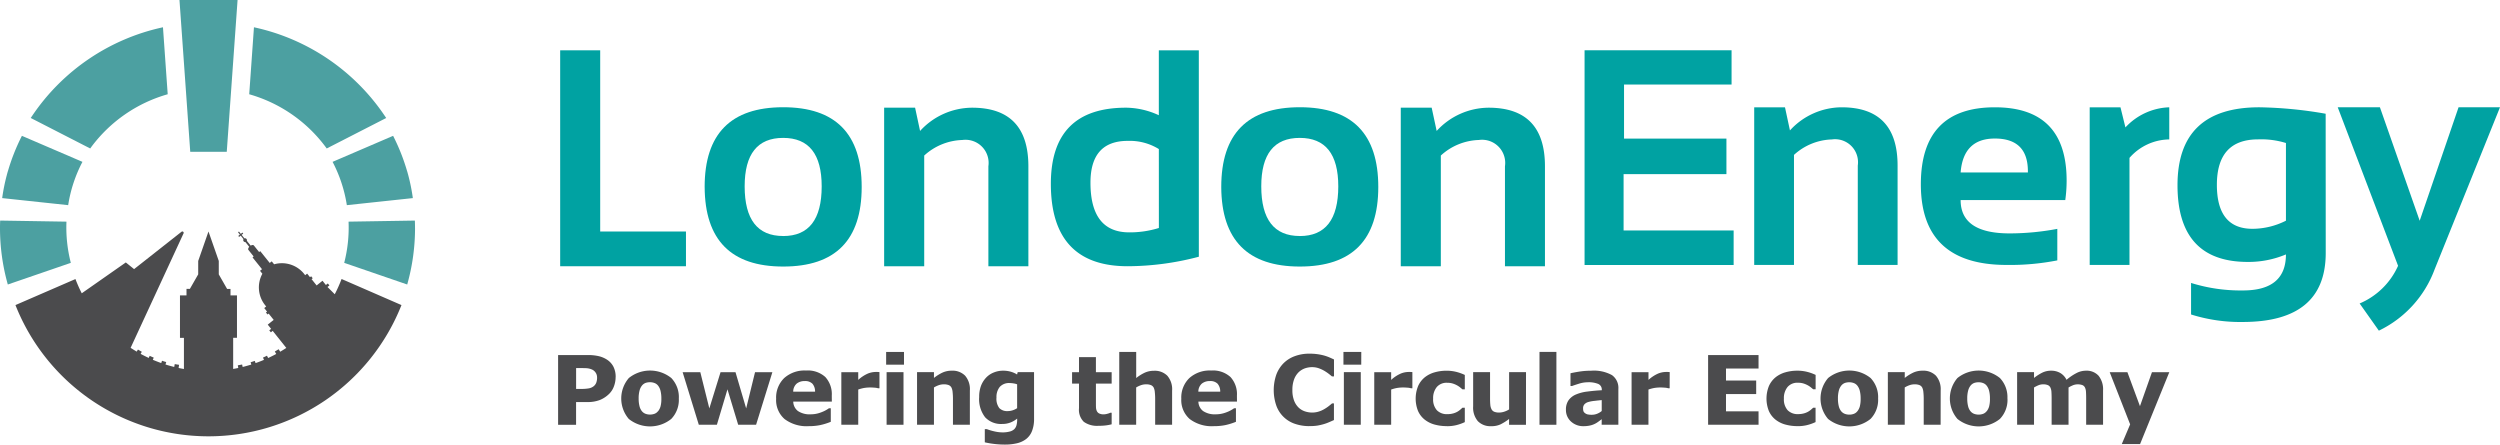
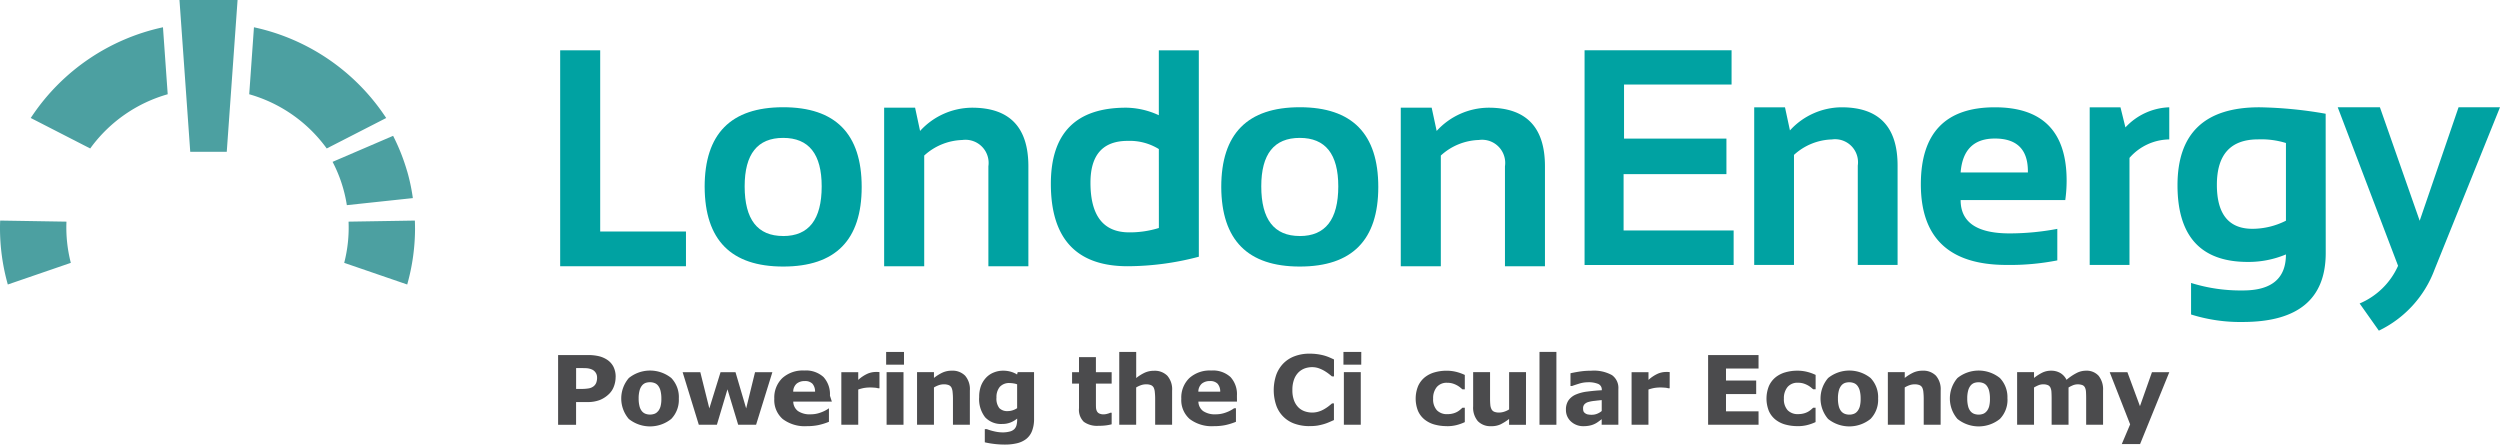
<svg xmlns="http://www.w3.org/2000/svg" id="Layer_1" data-name="Layer 1" width="275.04" height="48.91" viewBox="0 0 275.04 48.91">
  <g id="logo_landscape" data-name="logo landscape">
    <path id="Path_6319" data-name="Path 6319" d="M190.5,5.529V9.3H178.67v5.946h11.265v3.914H178.621v6.193h12.107v3.8h-16.4V5.529Z" fill="#00a2a2" />
    <g id="Group_4592" data-name="Group 4592">
      <path id="Path_6320" data-name="Path 6320" d="M192.991,29.147V11.805h3.386l.546,2.543a7.752,7.752,0,0,1,5.681-2.543q6.16,0,6.161,6.408V29.147h-4.379V18.213a2.533,2.533,0,0,0-2.141-2.872,2.563,2.563,0,0,0-.716,0,6.446,6.446,0,0,0-4.162,1.7V29.146Z" fill="#00a2a2" />
      <path id="Path_6321" data-name="Path 6321" d="M219.467,11.805q7.894,0,7.895,8.059a15.575,15.575,0,0,1-.149,2.147H215.7q0,3.666,5.384,3.667a28.318,28.318,0,0,0,5.253-.5v3.469a26.879,26.879,0,0,1-5.582.5q-9.43,0-9.431-8.869,0-8.473,8.143-8.473M215.7,18.973h7.4v-.132q0-3.6-3.634-3.6-3.47,0-3.766,3.733" fill="#00a2a2" />
      <path id="Path_6322" data-name="Path 6322" d="M229.9,29.147V11.805h3.386l.545,2.213a6.875,6.875,0,0,1,4.823-2.213v3.534a5.9,5.9,0,0,0-4.377,2.032V29.147Z" fill="#00a2a2" />
      <path id="Path_6323" data-name="Path 6323" d="M255.867,27.823q0,7.6-9.133,7.6a17.97,17.97,0,0,1-5.682-.826V31.129a18.356,18.356,0,0,0,5.715.825q4.722,0,4.723-3.964a10.616,10.616,0,0,1-4.2.826q-7.73,0-7.73-8.44,0-8.571,9-8.572a45.708,45.708,0,0,1,7.3.71Zm-4.377-12.09a9.212,9.212,0,0,0-3.055-.4q-4.543,0-4.543,5,0,4.839,3.915,4.839a8.2,8.2,0,0,0,3.683-.892Z" fill="#00a2a2" />
      <path id="Path_6324" data-name="Path 6324" d="M257.187,11.8h4.641l4.377,12.487L270.482,11.8h4.558l-7.2,17.855a12.146,12.146,0,0,1-6.128,6.722l-2.114-2.99a8.058,8.058,0,0,0,4.228-4.145Z" fill="#00a2a2" />
      <path id="Path_6325" data-name="Path 6325" d="M77.522,20.569q0-8.77,8.638-8.771T94.8,20.569q0,8.756-8.638,8.755-8.6,0-8.638-8.755m8.638,5.4q4.235,0,4.237-5.465,0-5.332-4.237-5.333T81.924,20.5q0,5.466,4.236,5.465" fill="#00a2a2" />
      <path id="Path_6326" data-name="Path 6326" d="M97.27,29.291V11.848h3.405l.548,2.559a7.8,7.8,0,0,1,5.715-2.559q6.2,0,6.2,6.446v11h-4.4v-11a2.547,2.547,0,0,0-2.874-2.892,6.483,6.483,0,0,0-4.186,1.712V29.291Z" fill="#00a2a2" />
      <path id="Path_6327" data-name="Path 6327" d="M131.891,28.243a30.865,30.865,0,0,1-7.825,1.047q-8.455,0-8.455-9.07,0-8.371,8.273-8.373a8.75,8.75,0,0,1,3.605.831V5.535h4.4Zm-4.4-11.844a6.1,6.1,0,0,0-3.422-.9q-4.1,0-4.1,4.6,0,5.465,4.269,5.465a10.767,10.767,0,0,0,3.257-.482Z" fill="#00a2a2" />
      <path id="Path_6328" data-name="Path 6328" d="M134.358,20.569q0-8.77,8.638-8.771t8.638,8.771q0,8.756-8.638,8.755-8.6,0-8.638-8.755m8.638,5.4q4.234,0,4.237-5.465,0-5.332-4.237-5.333T138.76,20.5q0,5.466,4.236,5.465" fill="#00a2a2" />
      <path id="Path_6329" data-name="Path 6329" d="M154.107,29.291V11.848h3.4l.549,2.559a7.8,7.8,0,0,1,5.714-2.559q6.2,0,6.2,6.446v11h-4.4v-11A2.547,2.547,0,0,0,162.7,15.4a6.488,6.488,0,0,0-4.186,1.712V29.291Z" fill="#00a2a2" />
      <path id="Path_6330" data-name="Path 6330" d="M61.628,5.535V29.291H75.467V25.47H66.031V5.535Z" fill="#00a2a2" />
    </g>
    <g id="Group_4593" data-name="Group 4593">
      <path id="Path_6331" data-name="Path 6331" d="M0,25.083A22.84,22.84,0,0,0,.86,31.3l6.932-2.382a15.6,15.6,0,0,1-.48-4.533L.018,24.266c-.012.273-.018.545-.018.818" fill="#4ca0a1" />
-       <path id="Path_6332" data-name="Path 6332" d="M.237,21.794,7.5,22.57a15.3,15.3,0,0,1,1.571-4.764L2.411,14.944c-.041.077-.077.154-.119.237a22.189,22.189,0,0,0-1.4,3.579C.846,18.9.8,19.05.767,19.2a.1.1,0,0,0-.018.059A20.847,20.847,0,0,0,.24,21.794" fill="#4ca0a1" />
      <path id="Path_6333" data-name="Path 6333" d="M45.661,25.083A22.84,22.84,0,0,1,44.8,31.3l-6.932-2.382a15.527,15.527,0,0,0,.479-4.533l7.294-.118c.011.273.018.546.018.818" fill="#4ca0a1" />
      <path id="Path_6334" data-name="Path 6334" d="M45.423,21.794l-7.264.776a15.337,15.337,0,0,0-1.57-4.764l6.659-2.862c.042.077.078.154.119.237a22.1,22.1,0,0,1,1.4,3.579c.048.143.089.29.125.439a.1.1,0,0,1,.018.059,20.847,20.847,0,0,1,.509,2.536" fill="#4ca0a1" />
      <path id="Path_6335" data-name="Path 6335" d="M19.745,0h6.392l-1.19,16.7H20.93Z" fill="#4ca0a1" />
      <path id="Path_6336" data-name="Path 6336" d="M17.929,3l.521,7.369a15.887,15.887,0,0,0-8.4,5.792l-.126.173L3.379,12.978l.163-.238A23.257,23.257,0,0,1,17.932,3" fill="#4ca0a1" />
      <path id="Path_6337" data-name="Path 6337" d="M27.939,3l-.521,7.369a15.887,15.887,0,0,1,8.4,5.792l.126.173,6.545-3.353-.161-.238A23.261,23.261,0,0,0,27.938,3" fill="#4ca0a1" />
-       <path id="Path_6338" data-name="Path 6338" d="M37.578,30.694a15.539,15.539,0,0,1-.749,1.678l-.8-.8.211-.17-.173-.218-.213.17-.374-.467-.646.517-.555-.693.126-.1-.173-.217-.128.1-.313-.392-.22.176c-.013-.017-.024-.035-.038-.052a3.138,3.138,0,0,0-3.377-1.149l-.261-.325-.221.177-1.044-1.3-.123.1-.577-.721c-.061-.077-.206-.066-.349.017l-.423-.529a.218.218,0,0,0-.036-.2.214.214,0,0,0-.233-.072l-.307-.385.178-.143-.086-.109-.18.143-.206-.257-.1.082.206.257-.179.144.088.109.179-.144.307.385a.213.213,0,0,0,.019.243.216.216,0,0,0,.192.08l.422.529c-.111.122-.155.261-.093.337l.576.721-.123.1,1.044,1.3-.221.176.259.325a3.135,3.135,0,0,0,.379,3.549l.042.049-.218.174.314.392-.126.1.175.218.125-.1.555.693-.654.523.373.466-.205.164.175.217L30,36.4l1.5,1.878c-.221.144-.445.282-.673.416l-.173-.274c-.135.084-.275.169-.42.253l.156.268c-.292.159-.589.307-.892.447l-.125-.254q-.215.106-.441.208l.111.248q-.455.192-.925.358l-.086-.245c-.151.053-.3.1-.46.152l.077.25c-.313.1-.632.188-.953.268l-.058-.273c-.156.033-.314.063-.474.089l.049.293q-.279.059-.561.108V37.164h.419V32.5h-.713v-.714h-.373l-.916-1.6V28.709l-1.132-3.242-1.131,3.242v1.473l-.916,1.6h-.372V32.5H19.8v4.668h.435v3.428q-.293-.051-.584-.113l.048-.35c-.16-.021-.317-.048-.474-.078l-.059.316q-.485-.12-.957-.268l.077-.271c-.158-.045-.312-.092-.463-.143l-.084.255q-.47-.166-.926-.36l.1-.238c-.151-.063-.3-.129-.444-.2l-.108.233c-.3-.14-.6-.288-.889-.447L15.6,38.7c-.146-.081-.288-.163-.424-.244l-.135.227q-.342-.2-.671-.416l5.822-12.588a.147.147,0,0,0-.228-.177l-5.212,4.105-.913-.736-.032.027L8.994,32.266A15.474,15.474,0,0,1,8.3,30.7L1.7,33.563a22.833,22.833,0,0,0,42.468,0Z" fill="#4b4b4d" />
    </g>
    <g id="Group_4594" data-name="Group 4594">
      <path id="Path_6339" data-name="Path 6339" d="M67.728,41.481a2.905,2.905,0,0,1-.18,1.007,2.23,2.23,0,0,1-.516.827A3.16,3.16,0,0,1,66.009,44a3.693,3.693,0,0,1-1.4.232H63.378v2.5H61.4v-7.67h3.256a5.122,5.122,0,0,1,1.234.126,2.915,2.915,0,0,1,.889.379,2.039,2.039,0,0,1,.708.778,2.446,2.446,0,0,1,.245,1.138m-2.046.044a.91.91,0,0,0-.175-.558.935.935,0,0,0-.407-.326,1.825,1.825,0,0,0-.6-.136c-.2-.009-.457-.013-.783-.013h-.34v2.293h.567a4.634,4.634,0,0,0,.832-.061,1.193,1.193,0,0,0,.549-.247.94.94,0,0,0,.275-.394,1.6,1.6,0,0,0,.085-.557" fill="#4b4b4d" />
      <path id="Path_6340" data-name="Path 6340" d="M74.681,43.841a3.016,3.016,0,0,1-.832,2.248,3.732,3.732,0,0,1-4.673,0,3.458,3.458,0,0,1,.006-4.5,3.732,3.732,0,0,1,4.673,0,3.037,3.037,0,0,1,.827,2.252M72.4,45.242a1.5,1.5,0,0,0,.27-.534,3.215,3.215,0,0,0,.09-.863,3.371,3.371,0,0,0-.093-.855,1.49,1.49,0,0,0-.258-.551.9.9,0,0,0-.4-.3,1.4,1.4,0,0,0-.5-.088,1.485,1.485,0,0,0-.477.073.966.966,0,0,0-.4.288,1.463,1.463,0,0,0-.27.551,3.27,3.27,0,0,0-.1.881,3.386,3.386,0,0,0,.088.821,1.45,1.45,0,0,0,.258.559.979.979,0,0,0,.394.294,1.463,1.463,0,0,0,1,.008.894.894,0,0,0,.389-.286" fill="#4b4b4d" />
      <path id="Path_6341" data-name="Path 6341" d="M84.974,40.945l-1.793,5.786H81.212l-1.179-3.9-1.164,3.9H76.88L75.1,40.945h1.945l.993,3.988,1.234-3.988h1.644l1.174,3.988.977-3.988Z" fill="#4b4b4d" />
-       <path id="Path_6342" data-name="Path 6342" d="M91.516,44.18H87.27a1.332,1.332,0,0,0,.517,1.041,2.3,2.3,0,0,0,1.4.36,3.146,3.146,0,0,0,1.139-.211,3.576,3.576,0,0,0,.871-.454H91.4v1.489a6.912,6.912,0,0,1-1.185.366,6.131,6.131,0,0,1-1.231.113,4.027,4.027,0,0,1-2.669-.783,2.761,2.761,0,0,1-.927-2.231,2.982,2.982,0,0,1,.878-2.269,3.351,3.351,0,0,1,2.409-.838,2.875,2.875,0,0,1,2.123.714,2.789,2.789,0,0,1,.711,2.053ZM89.67,43.093a1.3,1.3,0,0,0-.288-.876,1.109,1.109,0,0,0-.85-.293,1.357,1.357,0,0,0-.881.278,1.182,1.182,0,0,0-.386.891Z" fill="#4b4b4d" />
+       <path id="Path_6342" data-name="Path 6342" d="M91.516,44.18H87.27a1.332,1.332,0,0,0,.517,1.041,2.3,2.3,0,0,0,1.4.36,3.146,3.146,0,0,0,1.139-.211,3.576,3.576,0,0,0,.871-.454v1.489a6.912,6.912,0,0,1-1.185.366,6.131,6.131,0,0,1-1.231.113,4.027,4.027,0,0,1-2.669-.783,2.761,2.761,0,0,1-.927-2.231,2.982,2.982,0,0,1,.878-2.269,3.351,3.351,0,0,1,2.409-.838,2.875,2.875,0,0,1,2.123.714,2.789,2.789,0,0,1,.711,2.053ZM89.67,43.093a1.3,1.3,0,0,0-.288-.876,1.109,1.109,0,0,0-.85-.293,1.357,1.357,0,0,0-.881.278,1.182,1.182,0,0,0-.386.891Z" fill="#4b4b4d" />
      <path id="Path_6343" data-name="Path 6343" d="M96.755,42.712H96.59a1.693,1.693,0,0,0-.381-.062c-.174-.013-.32-.021-.437-.021a4.206,4.206,0,0,0-.7.052,3.971,3.971,0,0,0-.652.175v3.875H92.56V40.945h1.86v.85a3.849,3.849,0,0,1,1.064-.7,2.358,2.358,0,0,1,.833-.173h.221a1.859,1.859,0,0,1,.216.016Z" fill="#4b4b4d" />
      <path id="Path_6344" data-name="Path 6344" d="M99.453,40.12H97.49v-1.4h1.963ZM99.4,46.73h-1.86V40.944H99.4Z" fill="#4b4b4d" />
      <path id="Path_6345" data-name="Path 6345" d="M106.7,46.731h-1.86v-2.87a6.822,6.822,0,0,0-.036-.7,1.468,1.468,0,0,0-.124-.513.61.61,0,0,0-.3-.278,1.411,1.411,0,0,0-.553-.088,1.72,1.72,0,0,0-.513.082,2.755,2.755,0,0,0-.564.263v4.1h-1.86V40.94h1.86v.639a4.721,4.721,0,0,1,.948-.592,2.432,2.432,0,0,1,1.012-.206,1.942,1.942,0,0,1,1.464.546,2.269,2.269,0,0,1,.527,1.634Z" fill="#4b4b4d" />
      <path id="Path_6346" data-name="Path 6346" d="M113.763,46.067a3.575,3.575,0,0,1-.232,1.369,2.051,2.051,0,0,1-.649.871,2.654,2.654,0,0,1-1.007.461,5.739,5.739,0,0,1-1.332.142,9.612,9.612,0,0,1-1.187-.073,9.147,9.147,0,0,1-1.012-.175V47.214h.227a5.826,5.826,0,0,0,.828.245,4.033,4.033,0,0,0,.875.111,3.024,3.024,0,0,0,.836-.1,1.1,1.1,0,0,0,.491-.27.983.983,0,0,0,.232-.423,2.342,2.342,0,0,0,.071-.618v-.108a2.77,2.77,0,0,1-.741.433,2.459,2.459,0,0,1-.906.159,2.392,2.392,0,0,1-1.873-.732,3.242,3.242,0,0,1-.659-2.225,3.443,3.443,0,0,1,.2-1.236,2.738,2.738,0,0,1,.567-.907,2.337,2.337,0,0,1,.836-.562,2.686,2.686,0,0,1,1.016-.2,3.055,3.055,0,0,1,.851.111,2.715,2.715,0,0,1,.7.307l.067-.258h1.8ZM111.9,44.908V42.281a1.78,1.78,0,0,0-.394-.1,2.651,2.651,0,0,0-.417-.039,1.372,1.372,0,0,0-1.095.42,1.738,1.738,0,0,0-.365,1.172,1.685,1.685,0,0,0,.312,1.164,1.209,1.209,0,0,0,.922.33,1.742,1.742,0,0,0,.545-.088,2.058,2.058,0,0,0,.488-.231" fill="#4b4b4d" />
      <path id="Path_6347" data-name="Path 6347" d="M122.3,46.68a5.25,5.25,0,0,1-.634.121,6.418,6.418,0,0,1-.82.044,2.483,2.483,0,0,1-1.609-.438,1.85,1.85,0,0,1-.529-1.5V42.2h-.763V40.945h.763V39.292h1.86v1.653H122.3V42.2h-1.731v2.054c0,.2,0,.377.006.532a1.072,1.072,0,0,0,.082.407.568.568,0,0,0,.254.286,1.075,1.075,0,0,0,.532.106,1.555,1.555,0,0,0,.377-.062,1.634,1.634,0,0,0,.326-.113h.155Z" fill="#4b4b4d" />
      <path id="Path_6348" data-name="Path 6348" d="M128.949,46.731h-1.863v-2.87a6.822,6.822,0,0,0-.036-.7,1.466,1.466,0,0,0-.123-.513.619.619,0,0,0-.3-.278,1.413,1.413,0,0,0-.554-.088,1.72,1.72,0,0,0-.513.082,2.809,2.809,0,0,0-.564.263v4.1h-1.86V38.72H125v2.869a4.728,4.728,0,0,1,.949-.592,2.424,2.424,0,0,1,1.011-.206,1.942,1.942,0,0,1,1.464.546,2.269,2.269,0,0,1,.527,1.634Z" fill="#4b4b4d" />
      <path id="Path_6349" data-name="Path 6349" d="M136.088,44.18h-4.246a1.335,1.335,0,0,0,.517,1.041,2.307,2.307,0,0,0,1.4.36,3.168,3.168,0,0,0,1.139-.211,3.535,3.535,0,0,0,.87-.454h.206v1.489a6.825,6.825,0,0,1-1.185.366,6.124,6.124,0,0,1-1.231.113,4.027,4.027,0,0,1-2.669-.783,2.761,2.761,0,0,1-.927-2.231,2.982,2.982,0,0,1,.878-2.269,3.349,3.349,0,0,1,2.408-.838,2.875,2.875,0,0,1,2.123.714,2.785,2.785,0,0,1,.711,2.053Zm-1.844-1.087a1.3,1.3,0,0,0-.289-.876,1.1,1.1,0,0,0-.85-.293,1.357,1.357,0,0,0-.881.278,1.187,1.187,0,0,0-.387.891Z" fill="#4b4b4d" />
      <path id="Path_6350" data-name="Path 6350" d="M144.046,46.88a4.785,4.785,0,0,1-1.579-.252,3.273,3.273,0,0,1-2.05-2,5.245,5.245,0,0,1-.013-3.38,3.528,3.528,0,0,1,.793-1.272,3.373,3.373,0,0,1,1.239-.789,4.537,4.537,0,0,1,1.615-.278,6.366,6.366,0,0,1,.873.054,6.091,6.091,0,0,1,.719.142,4.992,4.992,0,0,1,.626.219c.187.081.351.155.492.224v1.86h-.226c-.1-.082-.218-.18-.363-.292a5.048,5.048,0,0,0-.5-.333,3.534,3.534,0,0,0-.614-.278,2.163,2.163,0,0,0-.7-.112,2.409,2.409,0,0,0-.794.131,1.944,1.944,0,0,0-.7.434,2.129,2.129,0,0,0-.492.777,3.226,3.226,0,0,0-.188,1.172,3.111,3.111,0,0,0,.2,1.2,2.093,2.093,0,0,0,.512.761,1.882,1.882,0,0,0,.7.4,2.535,2.535,0,0,0,.763.12,2.432,2.432,0,0,0,.714-.107,2.778,2.778,0,0,0,.651-.292,4.111,4.111,0,0,0,.469-.318c.145-.113.263-.21.356-.292h.206v1.834c-.192.086-.377.167-.551.242a4.723,4.723,0,0,1-.552.2,6.341,6.341,0,0,1-.706.165,5.506,5.506,0,0,1-.907.057" fill="#4b4b4d" />
      <path id="Path_6351" data-name="Path 6351" d="M149.759,40.12H147.8v-1.4h1.963Zm-.052,6.61h-1.86V40.944h1.86Z" fill="#4b4b4d" />
-       <path id="Path_6352" data-name="Path 6352" d="M155.384,42.712h-.165a1.685,1.685,0,0,0-.38-.062c-.175-.013-.32-.021-.437-.021a4.206,4.206,0,0,0-.7.052,3.971,3.971,0,0,0-.652.175v3.875h-1.86V40.945h1.86v.85a3.849,3.849,0,0,1,1.064-.7,2.358,2.358,0,0,1,.833-.173h.221a1.825,1.825,0,0,1,.216.016Z" fill="#4b4b4d" />
      <path id="Path_6353" data-name="Path 6353" d="M159.185,46.881a5.007,5.007,0,0,1-1.383-.18,3.029,3.029,0,0,1-1.089-.557A2.517,2.517,0,0,1,156,45.2a3.7,3.7,0,0,1,.018-2.735,2.619,2.619,0,0,1,.755-.974,3.072,3.072,0,0,1,1.082-.535,4.711,4.711,0,0,1,1.272-.171,4.367,4.367,0,0,1,1.092.129,5.138,5.138,0,0,1,.933.335v1.582h-.262c-.073-.061-.159-.134-.26-.216a2.358,2.358,0,0,0-.373-.242,2.483,2.483,0,0,0-.463-.188,2.115,2.115,0,0,0-.587-.074,1.412,1.412,0,0,0-1.139.471,1.921,1.921,0,0,0-.4,1.281,1.777,1.777,0,0,0,.409,1.268,1.521,1.521,0,0,0,1.16.432,2.318,2.318,0,0,0,.631-.079,2,2,0,0,0,.466-.188,2.129,2.129,0,0,0,.308-.216c.09-.076.172-.149.248-.222h.262v1.582a5.037,5.037,0,0,1-.915.327,4.253,4.253,0,0,1-1.054.121" fill="#4b4b4d" />
      <path id="Path_6354" data-name="Path 6354" d="M167.881,46.732h-1.859v-.639a5.554,5.554,0,0,1-.942.594,2.345,2.345,0,0,1-1.018.2,1.923,1.923,0,0,1-1.475-.552,2.3,2.3,0,0,1-.517-1.628V40.94h1.86v2.87q0,.436.029.729a1.263,1.263,0,0,0,.131.481.591.591,0,0,0,.3.279,1.413,1.413,0,0,0,.554.088,1.84,1.84,0,0,0,.526-.088,2.256,2.256,0,0,0,.557-.258v-4.1h1.859Z" fill="#4b4b4d" />
      <rect id="Rectangle_255" data-name="Rectangle 255" x="169.369" y="38.715" width="1.86" height="8.016" fill="#4b4b4d" />
      <path id="Path_6355" data-name="Path 6355" d="M176.215,46.118q-.15.112-.371.273a2.345,2.345,0,0,1-.984.436,3.236,3.236,0,0,1-.644.059,1.969,1.969,0,0,1-1.381-.51,1.693,1.693,0,0,1-.556-1.3,1.756,1.756,0,0,1,.283-1.035,1.9,1.9,0,0,1,.8-.634,4.559,4.559,0,0,1,1.278-.33q.762-.1,1.582-.145V42.9a.666.666,0,0,0-.392-.662,2.824,2.824,0,0,0-1.154-.183,3.287,3.287,0,0,0-.979.162c-.347.109-.6.192-.748.25h-.17v-1.4q.294-.076.956-.183a8.408,8.408,0,0,1,1.326-.1,4.111,4.111,0,0,1,2.285.487,1.726,1.726,0,0,1,.7,1.527V46.73h-1.839Zm0-.9v-1.2q-.376.032-.814.086a3.83,3.83,0,0,0-.664.125.919.919,0,0,0-.426.255.638.638,0,0,0-.146.439,1.151,1.151,0,0,0,.031.292.448.448,0,0,0,.155.216.77.77,0,0,0,.283.152,2.034,2.034,0,0,0,.516.048,1.538,1.538,0,0,0,.564-.113,1.779,1.779,0,0,0,.5-.3" fill="#4b4b4d" />
      <path id="Path_6356" data-name="Path 6356" d="M183.689,42.712h-.165a1.685,1.685,0,0,0-.38-.062c-.174-.013-.32-.021-.436-.021a4.206,4.206,0,0,0-.7.052,3.971,3.971,0,0,0-.652.175v3.875H179.5V40.945h1.86v.85a3.849,3.849,0,0,1,1.064-.7,2.358,2.358,0,0,1,.833-.173h.221a1.809,1.809,0,0,1,.216.016Z" fill="#4b4b4d" />
      <path id="Path_6357" data-name="Path 6357" d="M193.47,46.731h-5.551V39.06h5.549v1.484h-3.581v1.324h3.322v1.484h-3.322v1.9h3.581Z" fill="#4b4b4d" />
      <path id="Path_6358" data-name="Path 6358" d="M197.779,46.881a4.982,4.982,0,0,1-1.384-.18,3.029,3.029,0,0,1-1.089-.557,2.517,2.517,0,0,1-.711-.948,3.713,3.713,0,0,1,.018-2.735,2.63,2.63,0,0,1,.755-.974,3.072,3.072,0,0,1,1.082-.535,4.724,4.724,0,0,1,1.273-.171,4.367,4.367,0,0,1,1.092.129,5.064,5.064,0,0,1,.933.335v1.582h-.269c-.073-.061-.159-.134-.26-.216a2.226,2.226,0,0,0-.373-.242,2.511,2.511,0,0,0-.463-.188,2.108,2.108,0,0,0-.586-.074,1.411,1.411,0,0,0-1.139.471,1.921,1.921,0,0,0-.4,1.281,1.781,1.781,0,0,0,.409,1.268,1.521,1.521,0,0,0,1.16.432,2.318,2.318,0,0,0,.631-.079,2,2,0,0,0,.465-.188,2.195,2.195,0,0,0,.309-.216c.089-.076.171-.149.247-.222h.262v1.582a5.037,5.037,0,0,1-.915.327,4.245,4.245,0,0,1-1.053.121" fill="#4b4b4d" />
      <path id="Path_6359" data-name="Path 6359" d="M206.622,43.841a3.013,3.013,0,0,1-.833,2.248,3.73,3.73,0,0,1-4.672,0,3.458,3.458,0,0,1,.005-4.5,3.732,3.732,0,0,1,4.673,0,3.037,3.037,0,0,1,.827,2.252m-2.282,1.406a1.5,1.5,0,0,0,.27-.534,3.3,3.3,0,0,0,.09-.863,3.417,3.417,0,0,0-.093-.855,1.49,1.49,0,0,0-.258-.551.9.9,0,0,0-.4-.3,1.376,1.376,0,0,0-.5-.088,1.479,1.479,0,0,0-.476.073.958.958,0,0,0-.4.288,1.463,1.463,0,0,0-.27.551,3.27,3.27,0,0,0-.1.881,3.386,3.386,0,0,0,.088.821,1.45,1.45,0,0,0,.258.559.979.979,0,0,0,.394.294,1.393,1.393,0,0,0,.522.093,1.368,1.368,0,0,0,.482-.085.881.881,0,0,0,.39-.286" fill="#4b4b4d" />
      <path id="Path_6360" data-name="Path 6360" d="M213.5,46.731h-1.86v-2.87a6.822,6.822,0,0,0-.036-.7,1.468,1.468,0,0,0-.124-.513.61.61,0,0,0-.3-.278,1.411,1.411,0,0,0-.553-.088,1.72,1.72,0,0,0-.513.082,2.755,2.755,0,0,0-.564.263v4.1h-1.856V40.94h1.86v.639a4.721,4.721,0,0,1,.948-.592,2.432,2.432,0,0,1,1.012-.206,1.942,1.942,0,0,1,1.464.546,2.269,2.269,0,0,1,.527,1.634Z" fill="#4b4b4d" />
      <path id="Path_6361" data-name="Path 6361" d="M220.854,43.841a3.016,3.016,0,0,1-.832,2.248,3.732,3.732,0,0,1-4.673,0,3.456,3.456,0,0,1,0-4.5,3.734,3.734,0,0,1,4.673,0,3.038,3.038,0,0,1,.826,2.252m-2.282,1.406a1.516,1.516,0,0,0,.271-.534,3.255,3.255,0,0,0,.089-.863,3.37,3.37,0,0,0-.092-.855,1.523,1.523,0,0,0-.258-.551.9.9,0,0,0-.4-.3,1.376,1.376,0,0,0-.5-.088,1.485,1.485,0,0,0-.477.073.958.958,0,0,0-.4.288,1.493,1.493,0,0,0-.27.551,3.27,3.27,0,0,0-.1.881,3.337,3.337,0,0,0,.088.821,1.415,1.415,0,0,0,.258.559.979.979,0,0,0,.394.294,1.465,1.465,0,0,0,1,.008.891.891,0,0,0,.388-.286" fill="#4b4b4d" />
      <path id="Path_6362" data-name="Path 6362" d="M227.572,42.63v4.1h-1.86V43.84c0-.282-.008-.522-.021-.719a1.3,1.3,0,0,0-.113-.482.568.568,0,0,0-.281-.27,1.3,1.3,0,0,0-.528-.086,1.33,1.33,0,0,0-.531.111,3.869,3.869,0,0,0-.463.235v4.1h-1.86V40.942h1.86v.639a5.1,5.1,0,0,1,.915-.587,2.187,2.187,0,0,1,.968-.212,1.965,1.965,0,0,1,1.008.255,1.748,1.748,0,0,1,.685.75,5.713,5.713,0,0,1,1.081-.736,2.251,2.251,0,0,1,1.028-.268,1.777,1.777,0,0,1,1.423.562,2.4,2.4,0,0,1,.487,1.617v3.767h-1.859v-2.89c0-.285-.007-.526-.019-.721a1.242,1.242,0,0,0-.111-.479.542.542,0,0,0-.278-.27,1.51,1.51,0,0,0-.989-.006,3.514,3.514,0,0,0-.54.266" fill="#4b4b4d" />
      <path id="Path_6363" data-name="Path 6363" d="M235.43,44.686l1.32-3.74h1.908l-3.215,7.908H233.43l.92-2.167-2.25-5.742h1.948Z" fill="#4b4b4d" />
    </g>
  </g>
</svg>